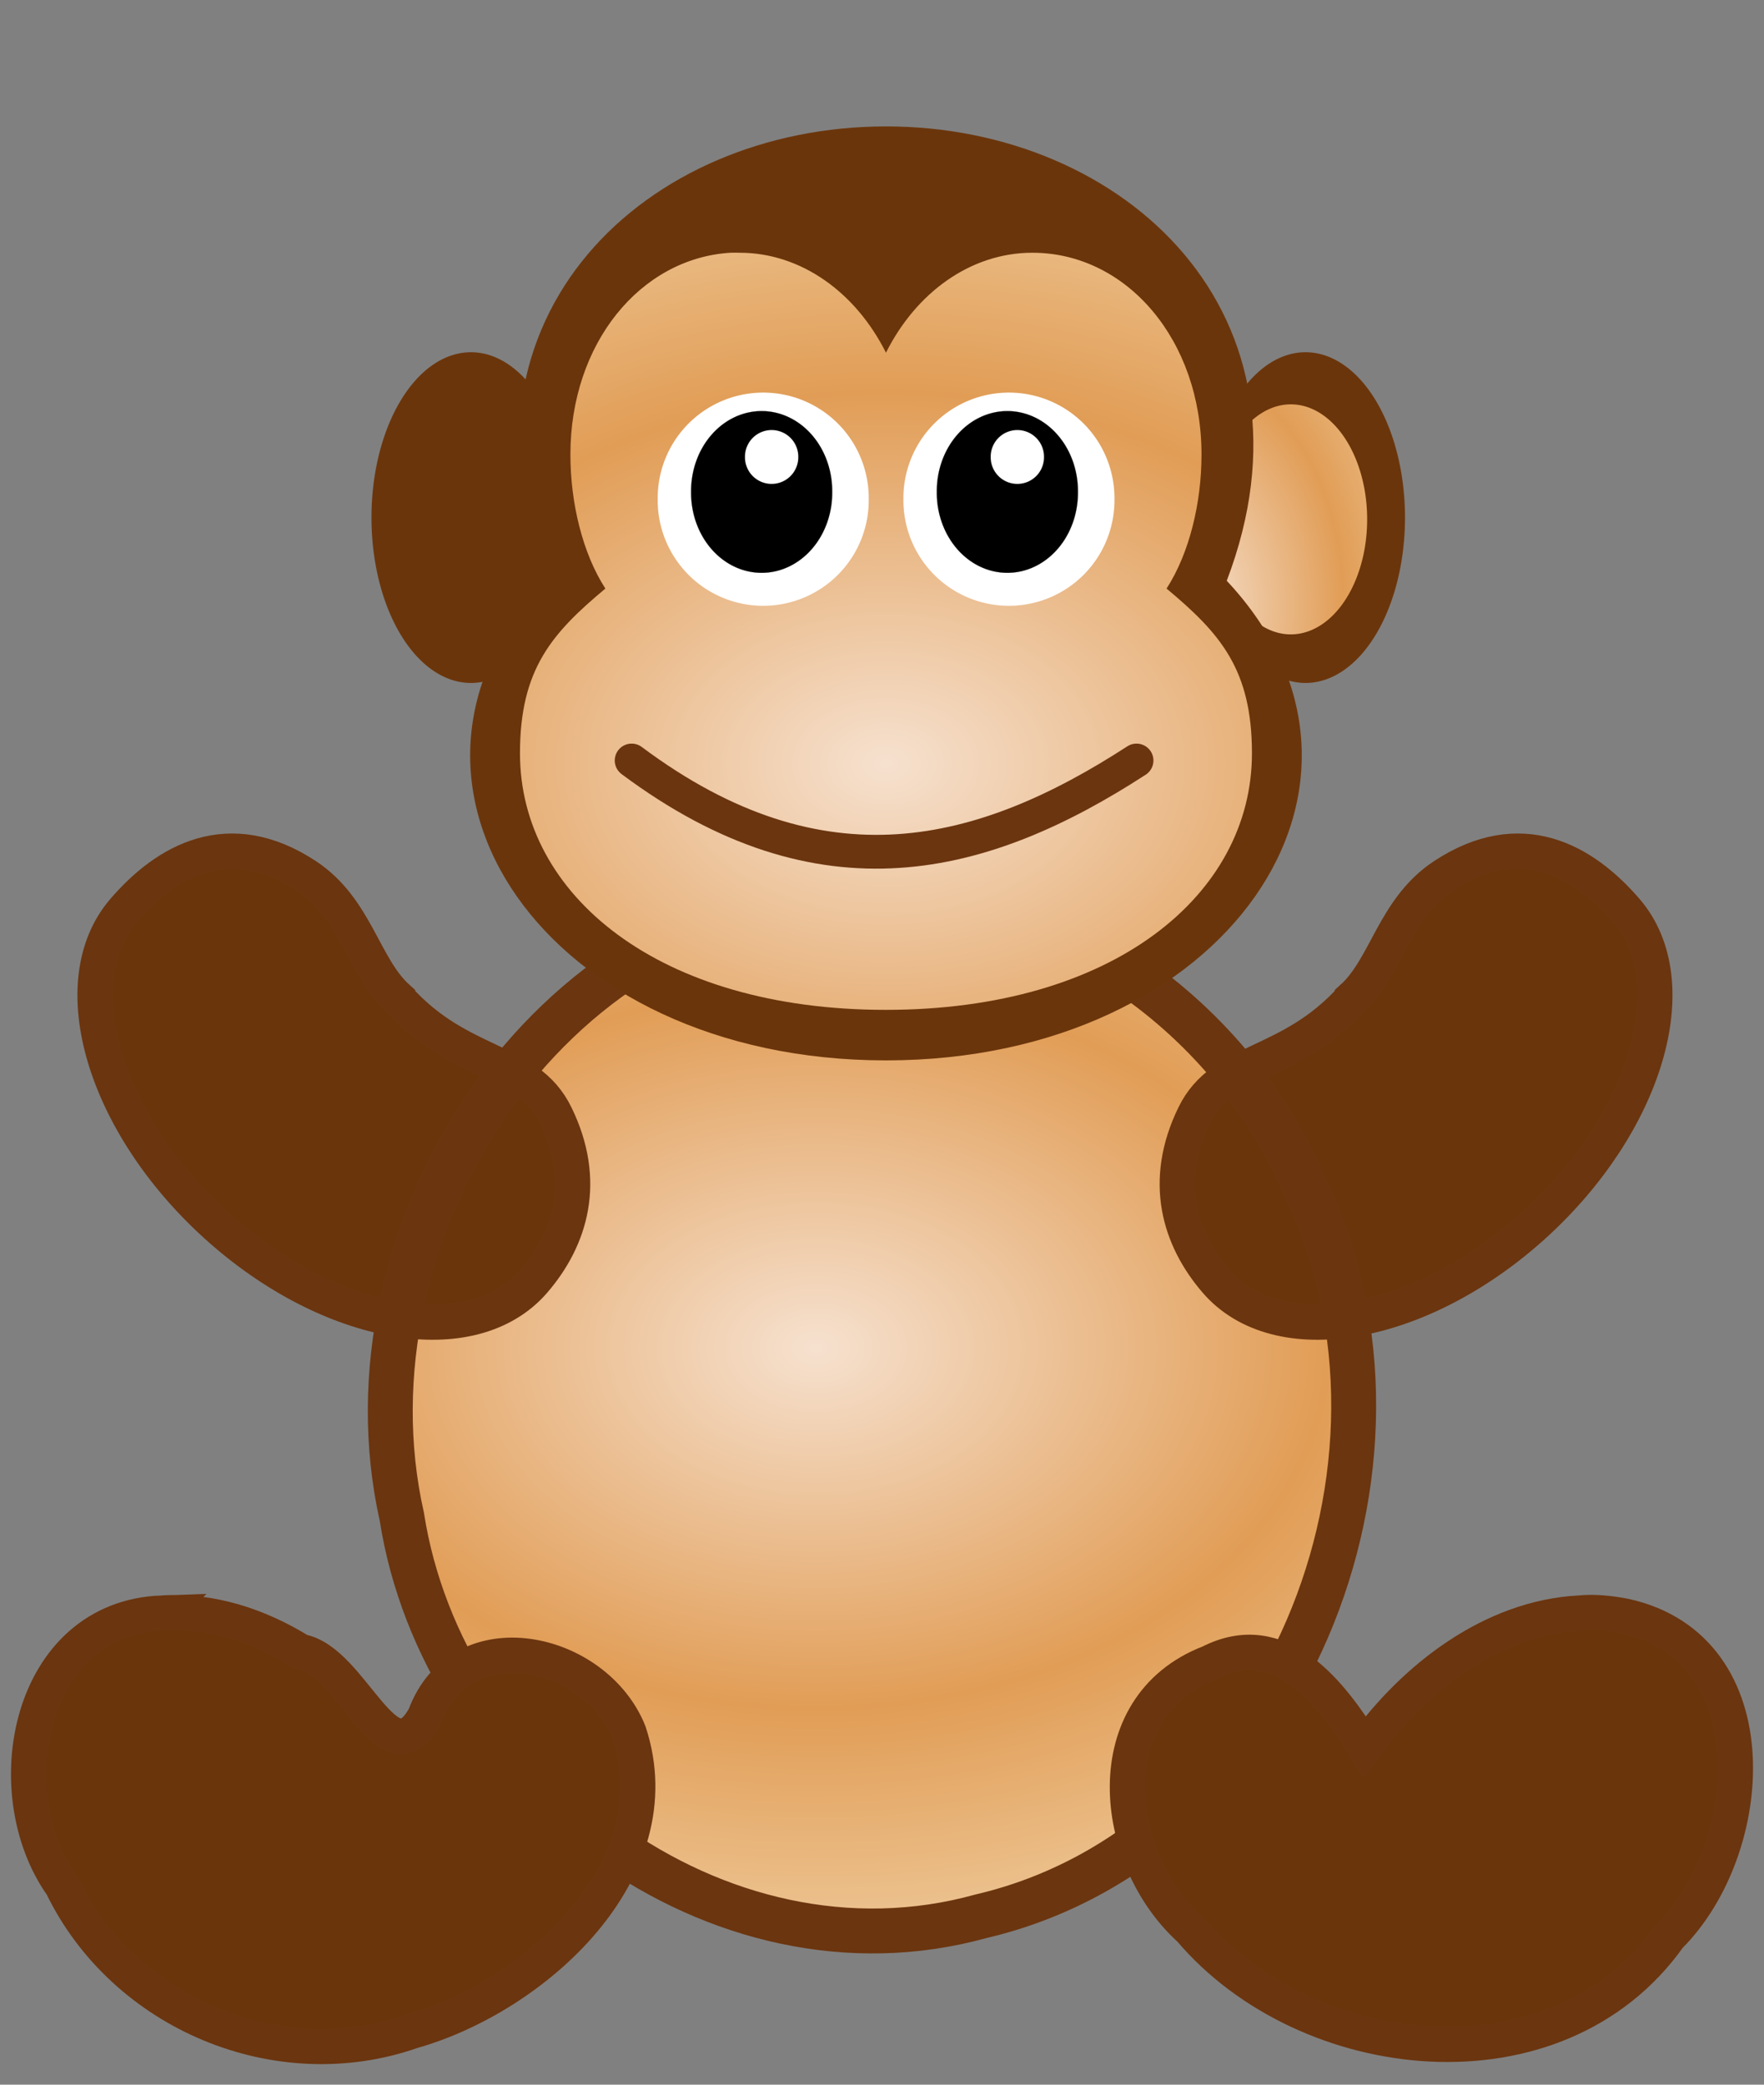
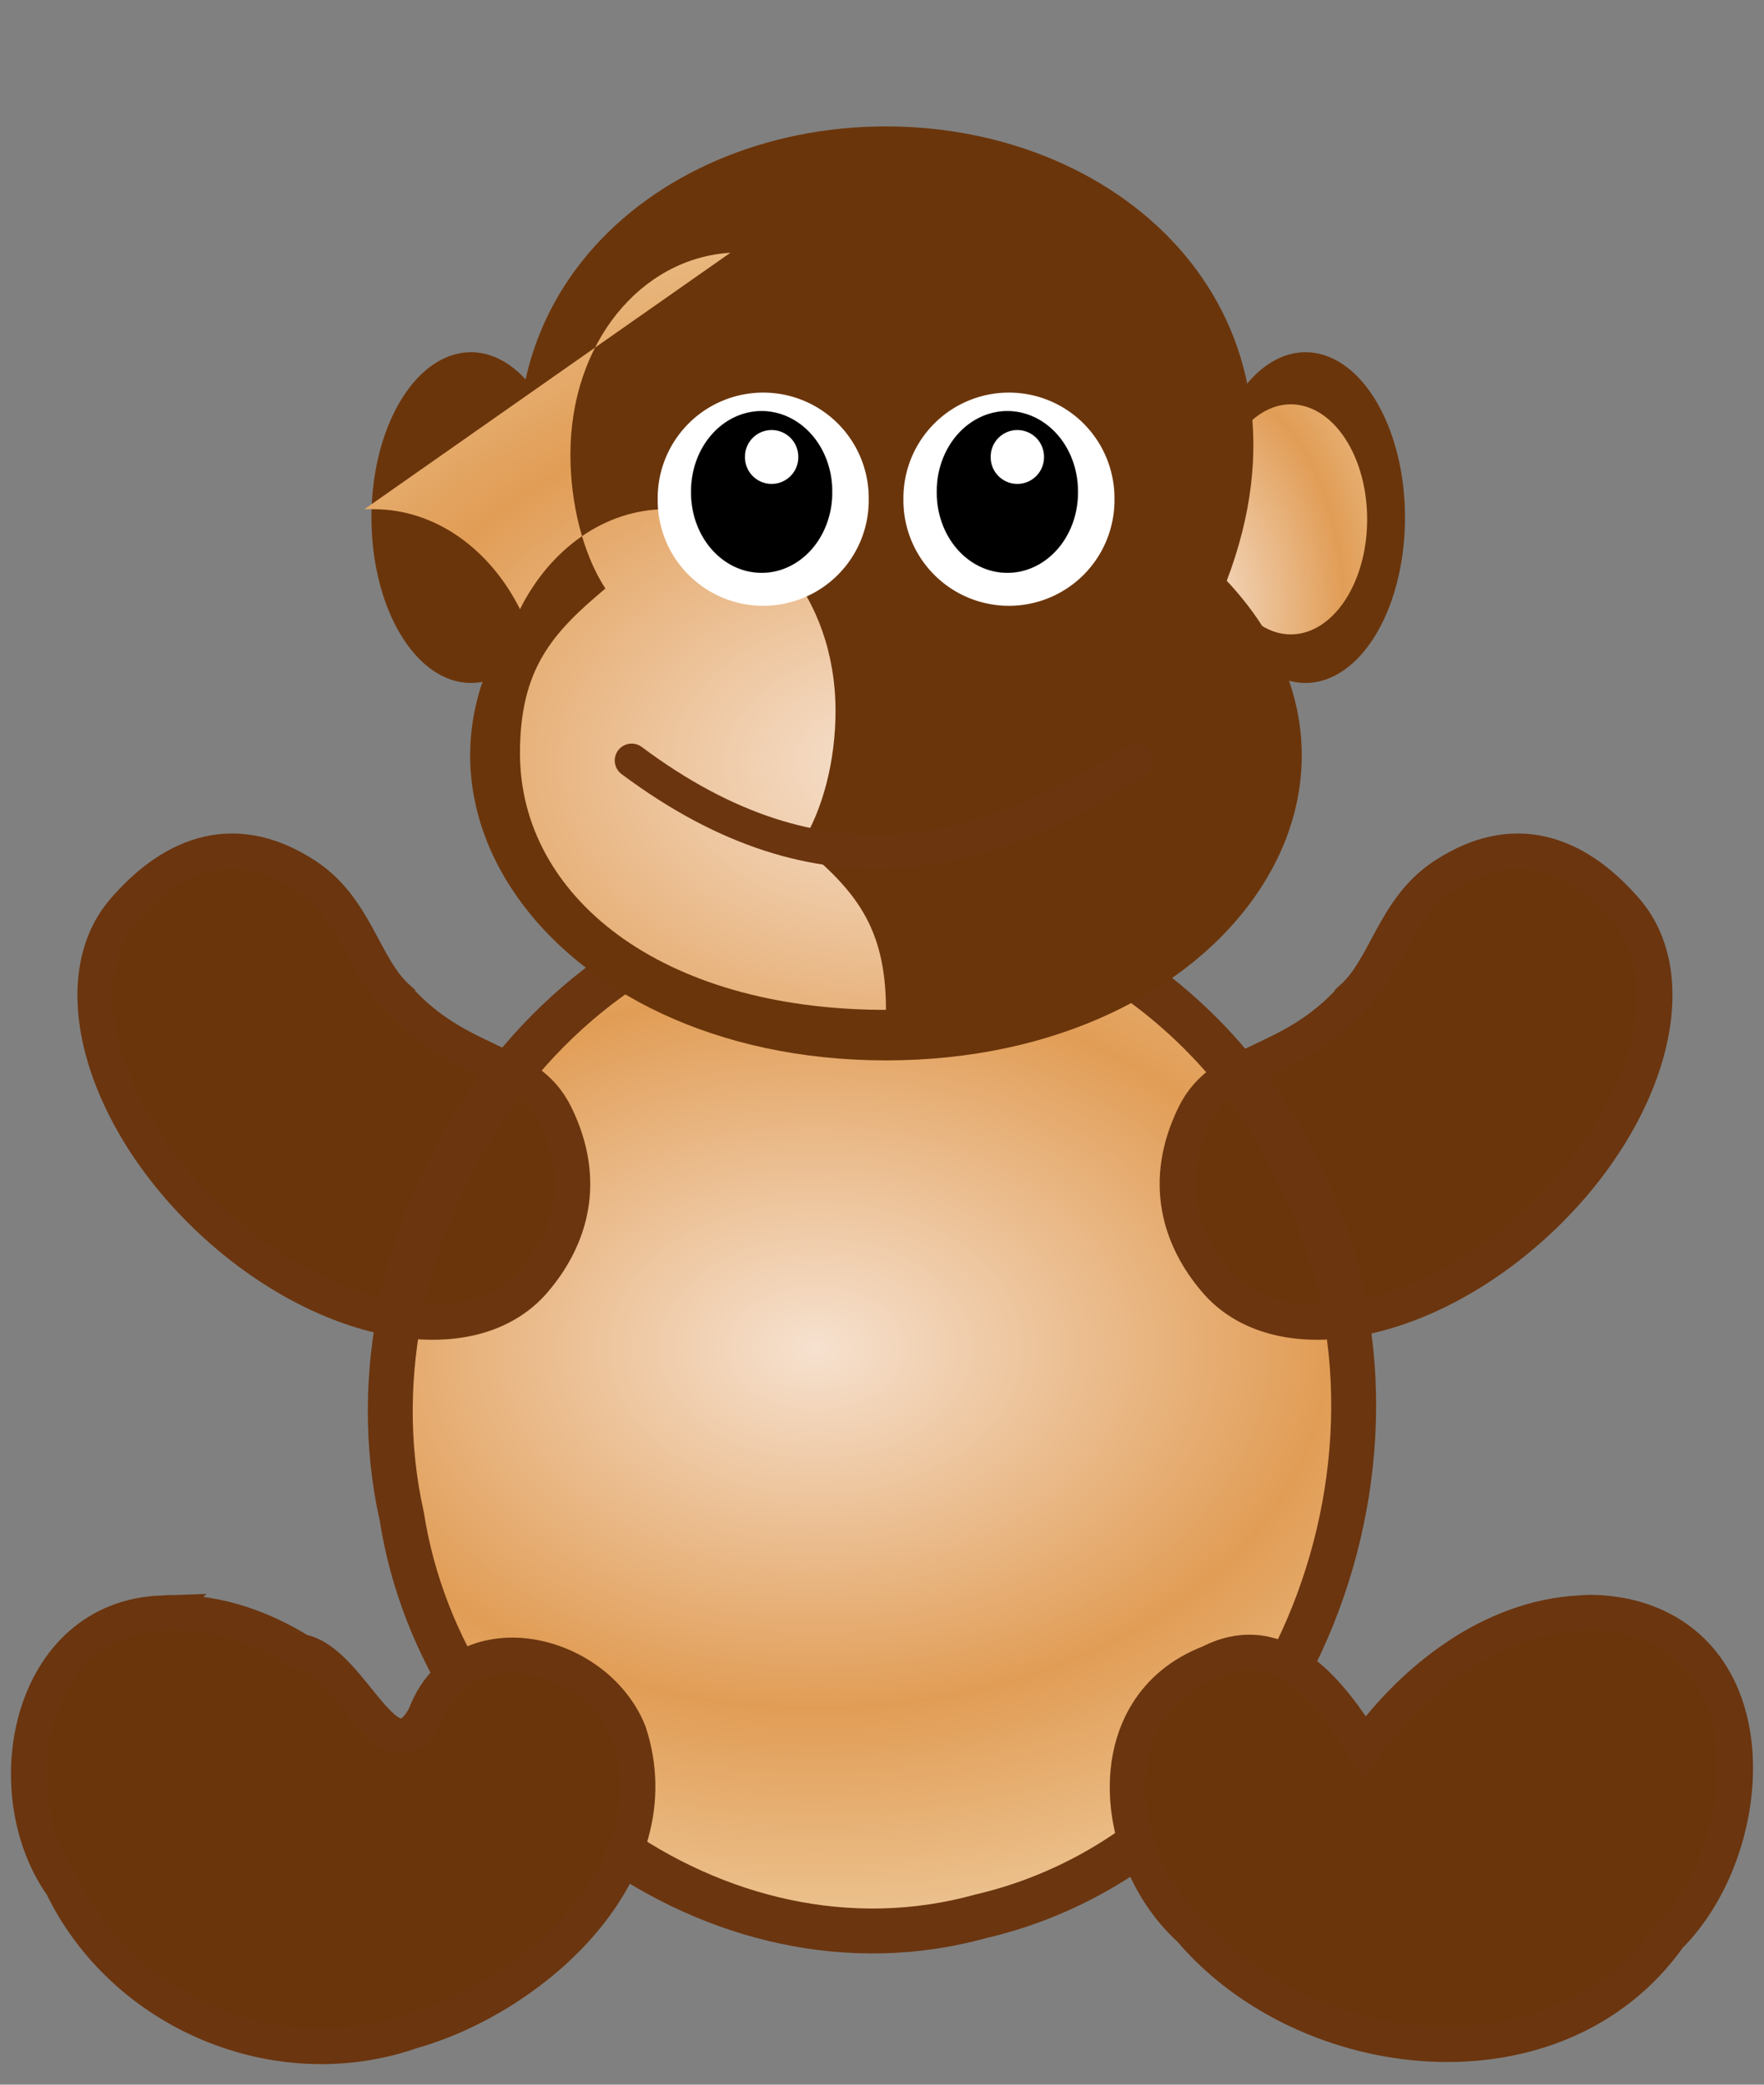
<svg xmlns="http://www.w3.org/2000/svg" xmlns:ns1="http://sodipodi.sourceforge.net/DTD/sodipodi-0.dtd" xmlns:ns2="http://www.inkscape.org/namespaces/inkscape" xmlns:xlink="http://www.w3.org/1999/xlink" id="svg2" ns1:docname="monkey_toy.svg" viewBox="0 0 110 130" ns1:version="0.32" version="1.0" ns2:output_extension="org.inkscape.output.svg.inkscape" ns2:version="0.46">
  <rect x="0" y="0" width="110" height="130" fill="#808080" stroke="none" />
  <defs id="defs4">
    <linearGradient id="linearGradient2251">
      <stop id="stop2253" style="stop-color:rgb(246, 225, 207)" offset="0" />
      <stop id="stop3682" style="stop-color:rgb(225, 157, 86)" offset=".5" />
      <stop id="stop2255" style="stop-color:rgb(244, 220, 183)" offset="1" />
    </linearGradient>
    <radialGradient id="radialGradient4807" xlink:href="#linearGradient2251" gradientUnits="userSpaceOnUse" cy="18.305" cx="-3.065" gradientTransform="matrix(3.556 0 0 3.556 7.835 -46.79)" r="5.331" ns2:collect="always" />
    <radialGradient id="radialGradient4862" xlink:href="#linearGradient2251" gradientUnits="userSpaceOnUse" cy="32.821" cx="24" gradientTransform="matrix(4.382 0 0 3.088 -39.049 -55.154)" r="15" ns2:collect="always" />
    <radialGradient id="radialGradient4869" xlink:href="#linearGradient2251" gradientUnits="userSpaceOnUse" cy="44.43" cx="22.848" gradientTransform="matrix(4.25 0 0 2.994 -35.347 -50.389)" r="15" ns2:collect="always" />
  </defs>
  <ns1:namedview id="base" ns2:zoom="2.0423692" borderopacity="1.0" ns2:current-layer="layer1" ns2:cx="73.665018" ns2:window-y="-4" showgrid="true" ns2:guide-bbox="true" ns2:snap-global="false" showguides="true" bordercolor="#666666" ns2:window-x="-4" guidetolerance="10" objecttolerance="10" ns2:window-width="1280" ns2:pageopacity="0.0" ns2:pageshadow="2" pagecolor="#ffffff" gridtolerance="1" ns2:cy="80.787698" ns2:document-units="px" ns2:window-height="744">
    <ns2:grid id="grid2385" visible="true" type="xygrid" enabled="true" />
    <ns1:guide id="guide2397" position="64.594,65.069" orientation="0,1" />
    <ns1:guide id="guide2399" position="64.831,86.442" orientation="1,0" />
  </ns1:namedview>
  <g id="layer1" ns2:label="Layer 1" ns2:groupmode="layer" transform="translate(-10.877 1.435)">
    <path id="path4419" style="fill-rule:evenodd;fill:url(#radialGradient4869)" d="m63.864 55.291c-18.2 0.753-30.846 20.436-26.971 37.668 2.473 15.841 19.029 28.591 35.032 24.151 18.425-4.31 27.643-27.38 19.607-44.03-4.579-10.793-15.737-18.544-27.668-17.789z" />
    <path id="path2400" ns1:nodetypes="csssssc" style="fill-rule:evenodd;stroke:#6b350f;stroke-linecap:square;stroke-width:2.202;fill:#6b350b" d="m35.668 60.793c3.917 4.37 8.085 3.699 9.847 7.297 2.032 4.148 0.928 7.717-1.336 10.354-3.849 4.481-12.707 2.946-19.771-3.428s-9.674-15.184-5.824-19.666c2.686-3.127 6.583-5.328 11.383-2.169 3.114 2.051 3.566 5.685 5.701 7.612z" />
    <path id="path2402" ns1:nodetypes="csssssc" style="fill-rule:evenodd;stroke:#6b350f;stroke-linecap:square;stroke-width:2.202;fill:#6b350b" d="m95.206 60.793c-3.916 4.37-8.085 3.699-9.847 7.297-2.031 4.148-0.928 7.717 1.336 10.354 3.85 4.481 12.707 2.946 19.775-3.428 7.06-6.374 9.67-15.184 5.82-19.666-2.69-3.127-6.58-5.328-11.38-2.169-3.117 2.051-3.569 5.685-5.704 7.612z" />
    <path id="path2407" style="stroke:#6b350f;stroke-linecap:square;stroke-width:2.8;fill:none" d="m63.748 54.313c-18.768 0.777-31.809 21.074-27.812 38.844 2.549 16.333 19.623 29.483 36.125 24.903 18.999-4.45 28.509-28.233 20.218-45.403-4.722-11.13-16.227-19.122-28.531-18.344z" />
    <path id="path2406" style="fill-rule:evenodd;stroke:#6b350f;stroke-linecap:square;stroke-width:2.202;fill:#6b350b" d="m109.37 99.157c-5.42 0.284-10.252 3.993-13.403 8.343-2.073-3.33-5.237-7.517-9.656-5.25-7.144 2.75-6.127 12.2-1.219 16.63 7.237 8.55 22.848 10.36 29.878 0.43 5.46-5.43 6.4-17.95-2.78-19.965-0.93-0.177-1.88-0.281-2.82-0.188z" />
    <path id="path3256" style="fill-rule:evenodd;stroke:#6b350f;stroke-linecap:square;stroke-width:2.202;fill:#6b350b" d="m20.998 99.157c-8.349 0.291-10.412 11.143-6.25 17.003 3.846 7.95 13.454 12.01 21.844 9.06 7.583-2.15 16.357-9.99 13.5-18.63-2.078-5.21-10.466-7.084-12.719-1-2.315 4.19-4.516-3.47-7.75-4.03-2.604-1.617-5.583-2.6-8.625-2.403z" />
    <path id="path5040" ns1:rx="4.75" ns1:ry="4.75" style="fill-rule:evenodd;fill:#6b350b" ns1:type="arc" d="m-4.5 14.75a4.75 4.75 0 1 1 -9.5 0 4.75 4.75 0 1 1 9.5 0z" ns2:export-ydpi="1256.7957" ns2:export-filename="/Users/mdespont/Desktop/recherche en cours/kong/path5090.png" transform="matrix(-1.306 0 0 2.171 80.206 -1.18)" ns1:cy="14.75" ns1:cx="-9.25" ns2:export-xdpi="1256.7957" />
    <path id="path5042" ns1:rx="4.75" ns1:ry="4.75" style="fill-rule:evenodd;fill:url(#radialGradient4807)" ns1:type="arc" d="m-4.5 14.75a4.75 4.75 0 1 1 -9.5 0 4.75 4.75 0 1 1 9.5 0z" ns2:export-ydpi="1256.7957" ns2:export-filename="/Users/mdespont/Desktop/recherche en cours/kong/path5090.png" transform="matrix(-1.002 0 0 1.51 82.102 8.68)" ns1:cy="14.75" ns1:cx="-9.25" ns2:export-xdpi="1256.7957" />
    <path id="path5046" ns1:rx="4.75" ns1:ry="4.75" style="fill-rule:evenodd;fill:#6b350b" ns1:type="arc" d="m-4.5 14.75a4.75 4.75 0 1 1 -9.5 0 4.75 4.75 0 1 1 9.5 0z" ns2:export-ydpi="1256.7957" ns2:export-filename="/Users/mdespont/Desktop/recherche en cours/kong/path5090.png" transform="matrix(1.306 0 0 2.171 52.325 -1.18)" ns1:cy="14.75" ns1:cx="-9.25" ns2:export-xdpi="1256.7957" />
-     <path id="path5048" ns1:rx="4.75" ns1:ry="4.75" style="fill-rule:evenodd;fill:url(#radialGradient4807)" ns1:type="arc" d="m-4.5 14.75a4.75 4.75 0 1 1 -9.5 0 4.75 4.75 0 1 1 9.5 0z" ns2:export-ydpi="1256.7957" ns2:export-filename="/Users/mdespont/Desktop/recherche en cours/kong/path5090.png" transform="matrix(1.002 0 0 1.51 50.432 8.68)" ns1:cy="14.75" ns1:cx="-9.25" ns2:export-xdpi="1256.7957" />
    <path id="path5050" style="fill-rule:evenodd;fill:#6b350b" d="m87.375 34.782c11.806 12.594 0 29.909-21.251 29.909s-33.057-17.315-21.251-29.909c-6.296-16.528 6.297-28.334 21.251-28.334 14.954 0 27.547 11.806 21.251 28.334z" ns2:export-ydpi="1256.7957" ns1:nodetypes="czczc" ns2:export-filename="/Users/mdespont/Desktop/recherche en cours/kong/path5090.png" ns2:export-xdpi="1256.7957" />
-     <path id="path5052" style="fill-rule:evenodd;fill:url(#radialGradient4862)" d="m56.425 14.326c-5.625 0.347-9.978 5.663-9.978 12.586 0 3.015 0.757 6.155 2.18 8.356-3.327 2.779-5.328 5.024-5.325 10.28 0.004 8.828 8.655 15.995 22.822 15.992s22.817-7.164 22.822-15.992c0.003-5.256-1.998-7.501-5.325-10.28 1.423-2.201 2.18-5.341 2.18-8.356 0-7.146-4.669-12.586-10.548-12.586-3.858 0-7.26 2.498-9.129 6.235-1.869-3.737-5.271-6.235-9.129-6.235-0.184 0-0.389-0.011-0.57 0z" ns2:export-ydpi="1256.7957" ns1:nodetypes="cscssscsscsc" ns2:export-filename="/Users/mdespont/Desktop/recherche en cours/kong/path5090.png" ns2:export-xdpi="1256.7957" />
+     <path id="path5052" style="fill-rule:evenodd;fill:url(#radialGradient4862)" d="m56.425 14.326c-5.625 0.347-9.978 5.663-9.978 12.586 0 3.015 0.757 6.155 2.18 8.356-3.327 2.779-5.328 5.024-5.325 10.28 0.004 8.828 8.655 15.995 22.822 15.992c0.003-5.256-1.998-7.501-5.325-10.28 1.423-2.201 2.18-5.341 2.18-8.356 0-7.146-4.669-12.586-10.548-12.586-3.858 0-7.26 2.498-9.129 6.235-1.869-3.737-5.271-6.235-9.129-6.235-0.184 0-0.389-0.011-0.57 0z" ns2:export-ydpi="1256.7957" ns1:nodetypes="cscssscsscsc" ns2:export-filename="/Users/mdespont/Desktop/recherche en cours/kong/path5090.png" ns2:export-xdpi="1256.7957" />
    <g id="g5056" ns2:export-ydpi="1256.7957" ns2:export-xdpi="1256.7957" ns2:export-filename="/Users/mdespont/Desktop/recherche en cours/kong/path5090.png" transform="matrix(1.574 0 0 1.574 27.989 -3.779)">
      <g id="g5058" transform="matrix(.411 0 0 .411 37.955 10.947)">
        <path id="path5060" ns1:rx="57.142857" ns1:ry="57.142857" style="fill:#ffffff" ns1:type="arc" d="m177.14 592.36a57.143 57.143 0 1 1 -114.28 0 57.143 57.143 0 1 1 114.28 0z" transform="matrix(.178 0 0 .178 -42.905 -80.331)" ns1:cy="592.36218" ns1:cx="120" />
        <path id="path5062" ns1:rx="57.142857" ns1:ry="57.142857" style="stroke:#000000;stroke-width:.1;fill:#000000" ns1:type="arc" d="m177.14 592.36a57.143 57.143 0 1 1 -114.28 0 57.143 57.143 0 1 1 114.28 0z" transform="matrix(.119 0 0 .135 -35.976 -55.558)" ns1:cy="592.36218" ns1:cx="120" />
        <path id="path5064" ns1:rx="57.142857" ns1:ry="57.142857" style="stroke:#000000;stroke-width:.1;fill:#ffffff" ns1:type="arc" d="m177.14 592.36a57.143 57.143 0 1 1 -114.28 0 57.143 57.143 0 1 1 114.28 0z" transform="matrix(.045 0 0 .045 -26.134 -5.617)" ns1:cy="592.36218" ns1:cx="120" />
      </g>
      <g id="g5066" transform="matrix(.411 0 0 .411 28.22 10.947)">
        <path id="path5068" ns1:rx="57.142857" ns1:ry="57.142857" style="fill:#ffffff" ns1:type="arc" d="m177.14 592.36a57.143 57.143 0 1 1 -114.28 0 57.143 57.143 0 1 1 114.28 0z" transform="matrix(.178 0 0 .178 -42.905 -80.331)" ns1:cy="592.36218" ns1:cx="120" />
        <path id="path5070" ns1:rx="57.142857" ns1:ry="57.142857" style="stroke:#000000;stroke-width:.1;fill:#000000" ns1:type="arc" d="m177.14 592.36a57.143 57.143 0 1 1 -114.28 0 57.143 57.143 0 1 1 114.28 0z" transform="matrix(.119 0 0 .135 -35.976 -55.558)" ns1:cy="592.36218" ns1:cx="120" />
        <path id="path5072" ns1:rx="57.142857" ns1:ry="57.142857" style="stroke:#000000;stroke-width:.1;fill:#ffffff" ns1:type="arc" d="m177.14 592.36a57.143 57.143 0 1 1 -114.28 0 57.143 57.143 0 1 1 114.28 0z" transform="matrix(.045 0 0 .045 -26.134 -5.617)" ns1:cy="592.36218" ns1:cx="120" />
      </g>
    </g>
    <path id="path5090" style="stroke-linejoin:round;stroke:#6b350f;stroke-linecap:round;stroke-width:2.108px;fill:none" d="m50.265 45.99c11.881 8.876 21.955 6.181 31.484 0" ns2:export-ydpi="1256.7957" ns1:nodetypes="cc" ns2:export-xdpi="1256.7957" />
  </g>
</svg>